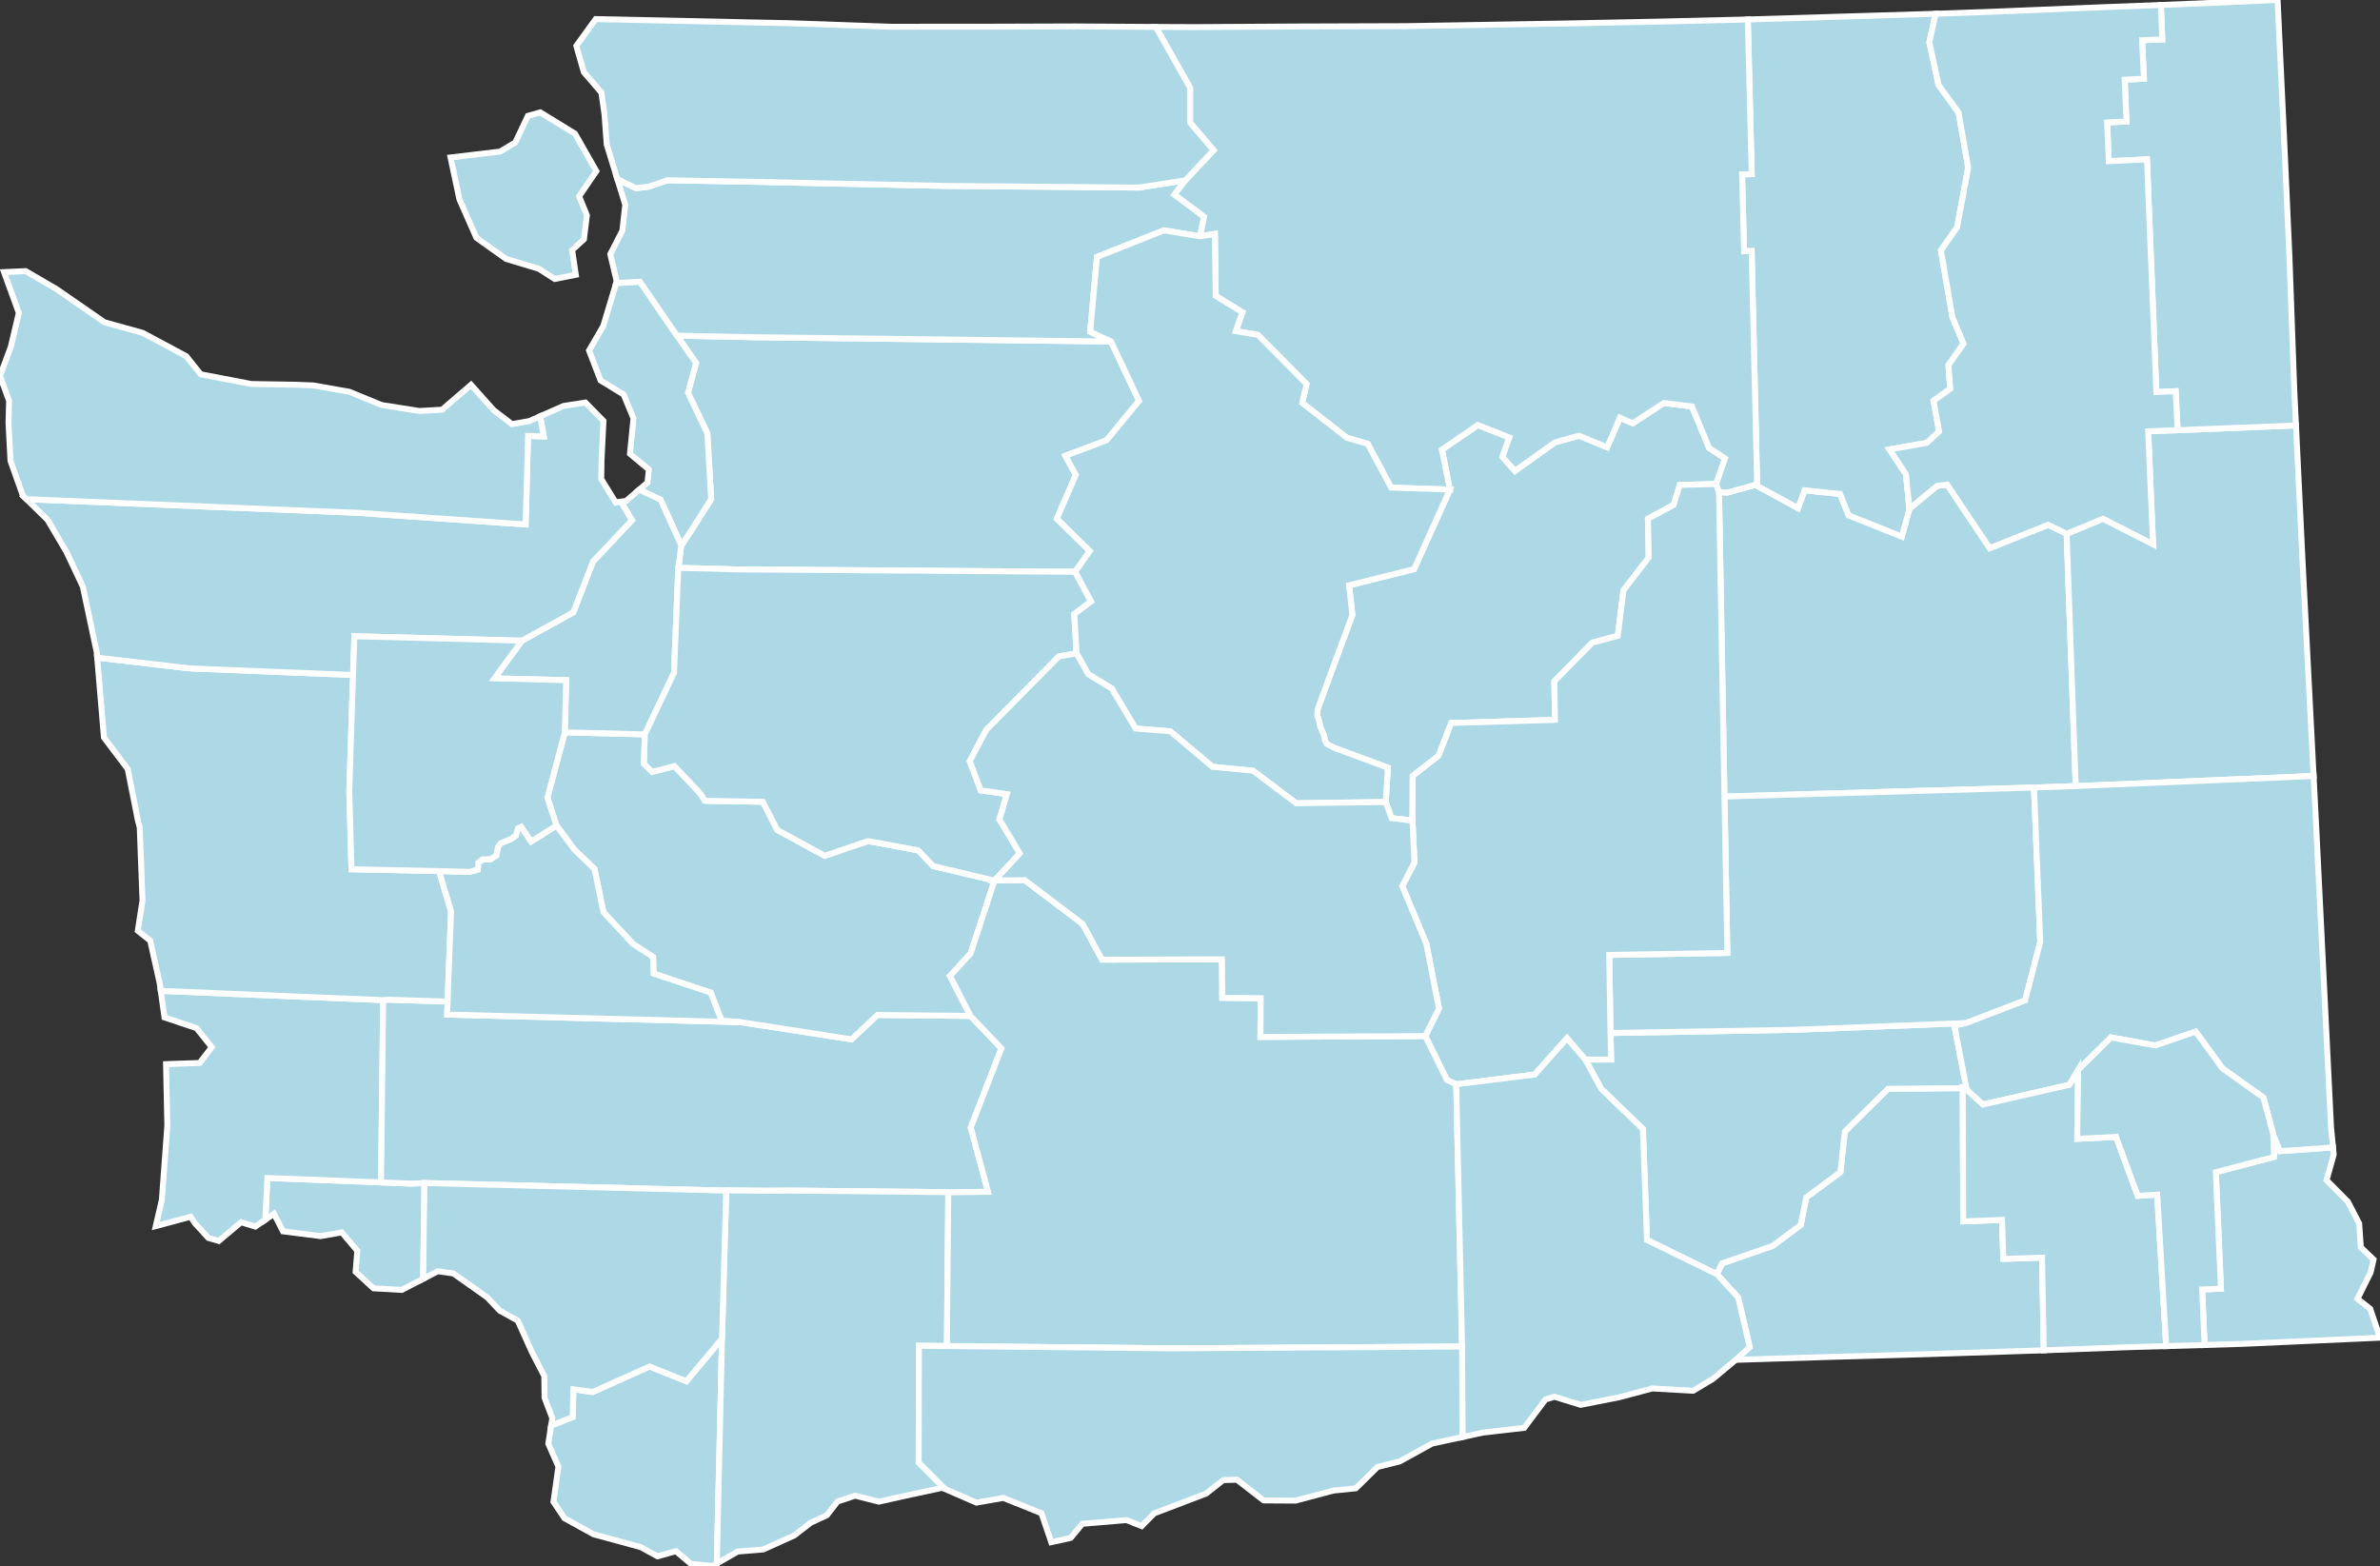
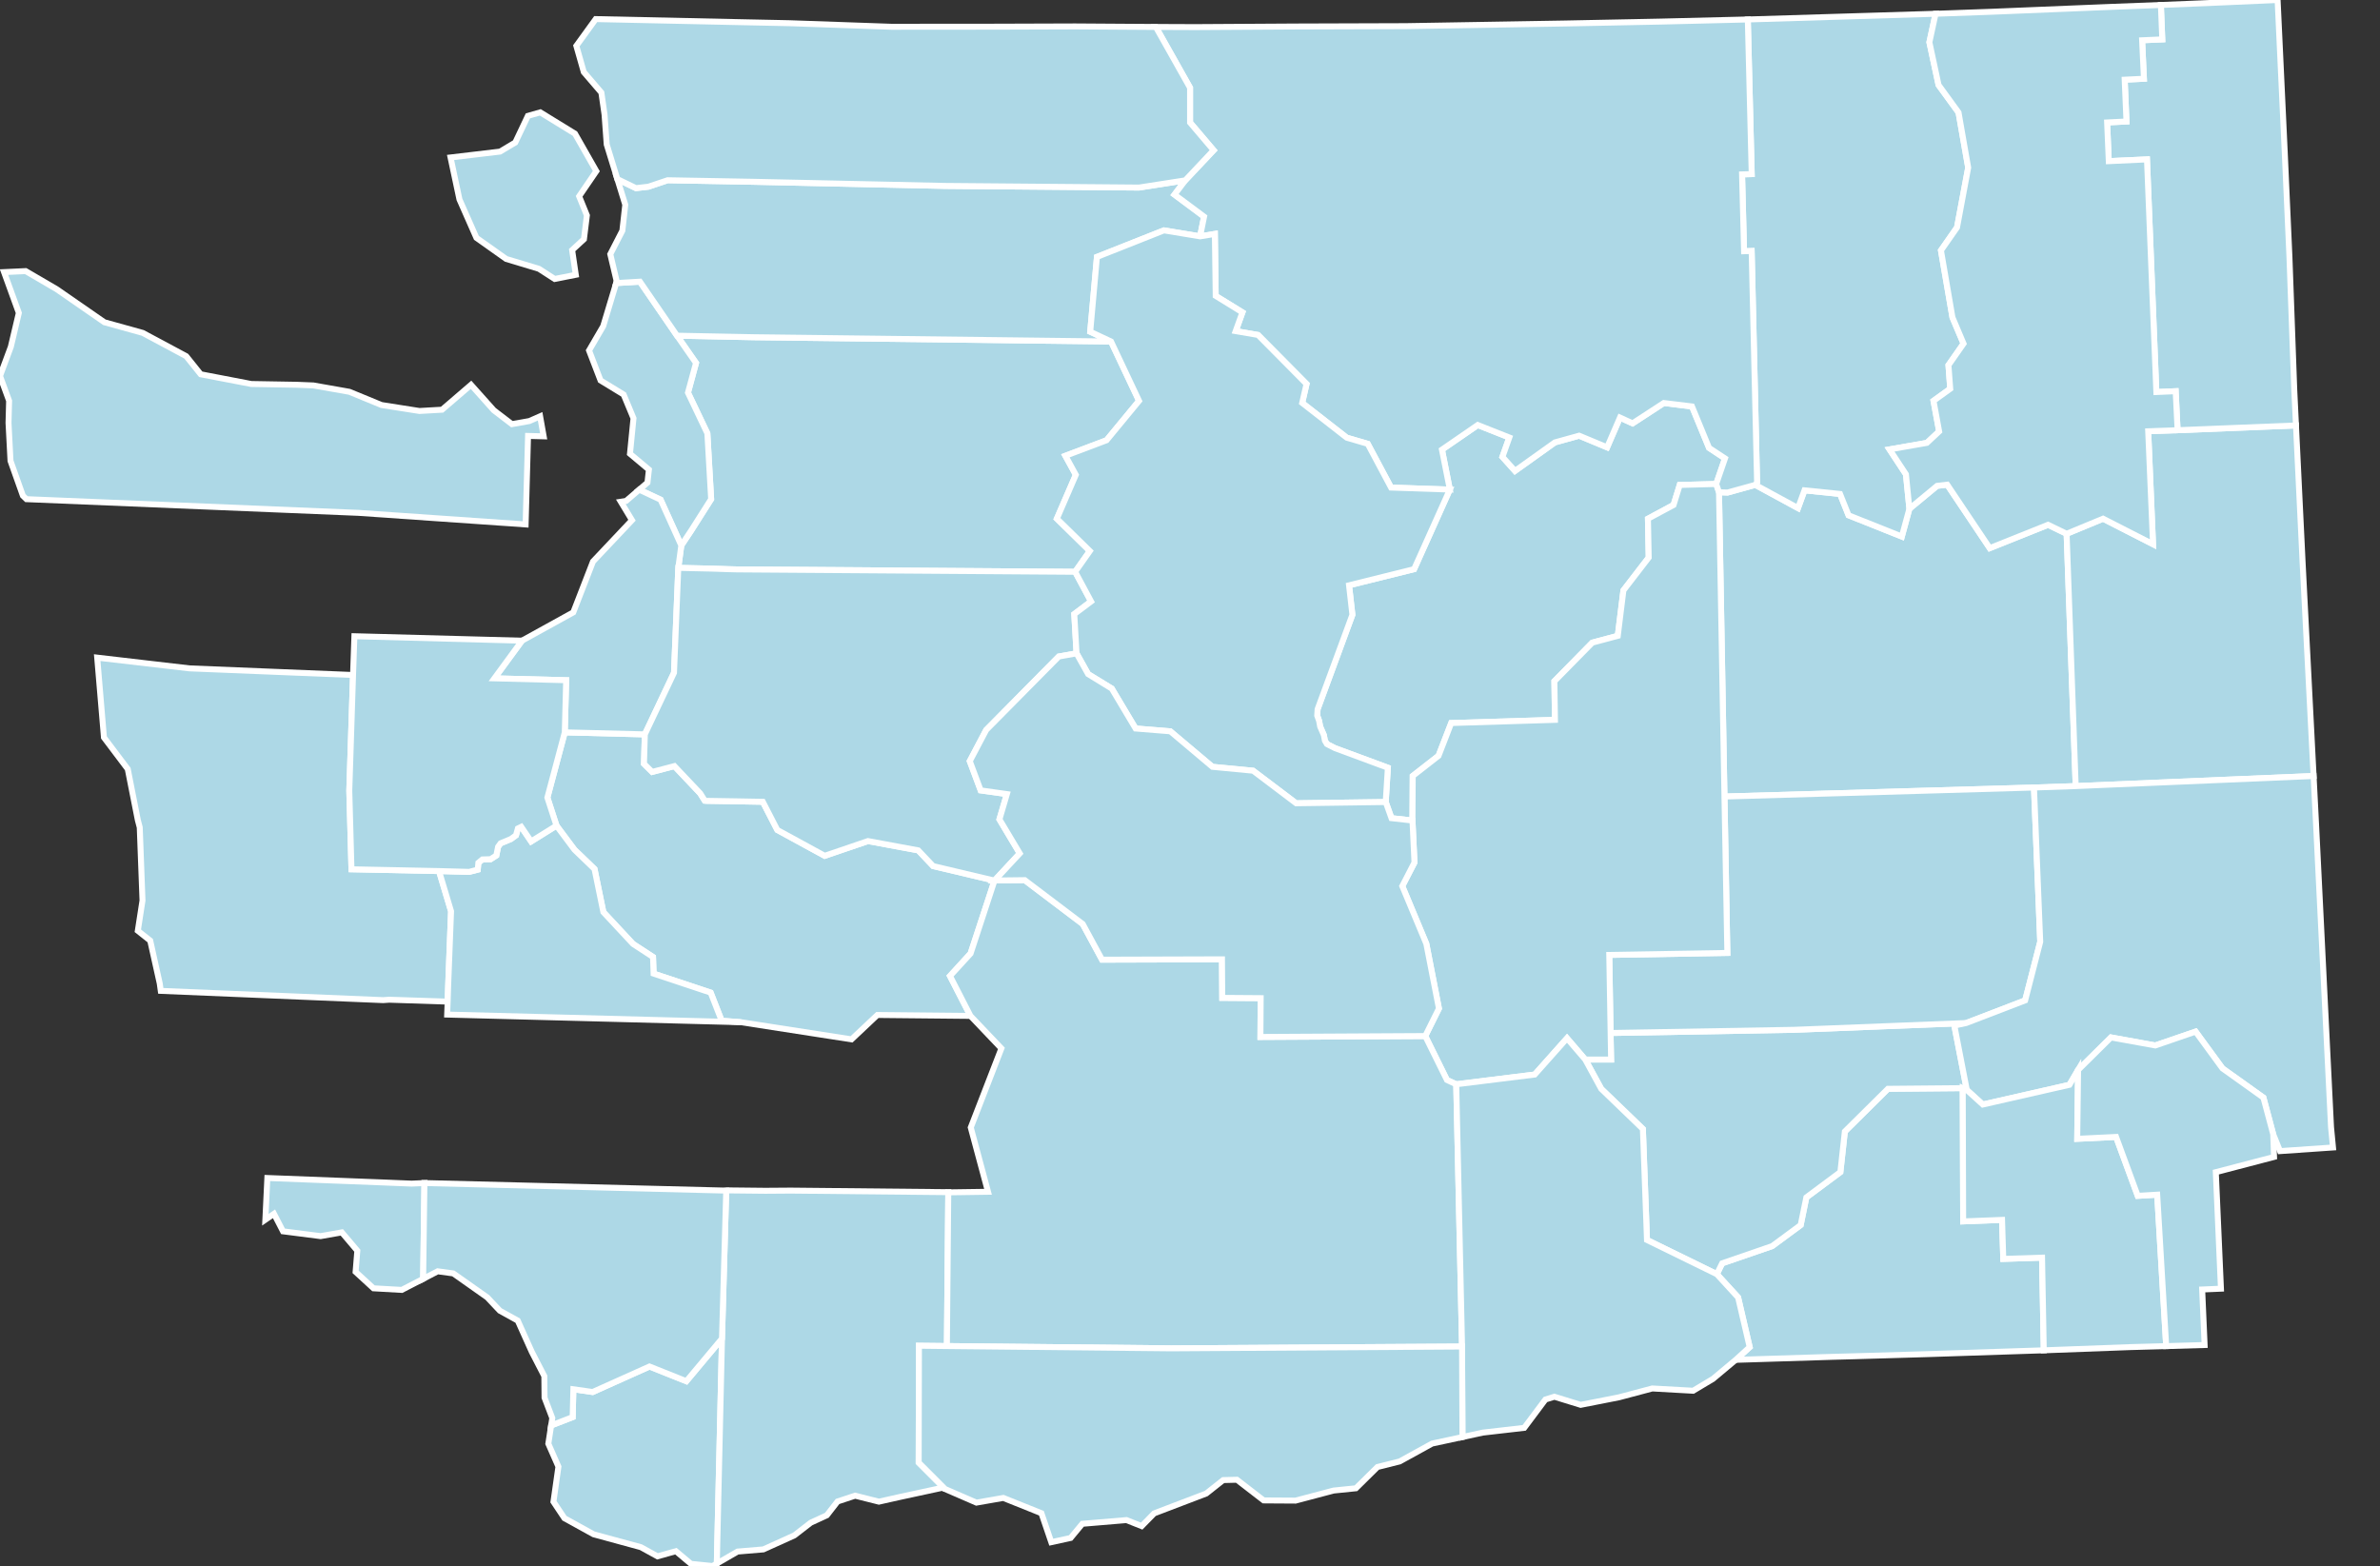
<svg xmlns="http://www.w3.org/2000/svg" baseProfile="full" fill="lightblue" height="263.204" stroke="#ffffff" stroke-width="1" version="1.1" width="400.0">
  <rect width="100%" height="100%" fill="#333333" stroke="none" />
  <defs />
  <g id="counties">
    <path d="M 289.44,212.327 L 297.845,209.433 L 302.637,205.894 L 303.588,201.244 L 309.307,196.992 L 310.058,190.175 L 317.3,182.998 L 329.874,182.885 L 329.943,205.282 L 336.48,205.027 L 336.685,211.584 L 343.203,211.374 L 343.491,226.949 L 324.104,227.585 L 311.607,227.948 L 307.89,228.048 L 291.721,228.55 L 291.716,228.554 L 294.065,226.415 L 292.119,218.054 L 288.54,214.149 L 289.44,212.327 z" id="c53071" />
    <path d="M 266.432,178.081 L 270.772,178.081 L 270.674,173.616 L 301.476,173.084 L 330.452,171.943 L 328.46,172.363 L 330.556,183.195 L 329.874,182.885 L 317.3,182.998 L 310.058,190.175 L 309.307,196.992 L 303.588,201.244 L 302.637,205.894 L 297.845,209.433 L 289.44,212.327 L 288.54,214.149 L 276.803,208.405 L 276.116,189.75 L 269.114,183.001 L 266.432,178.081 z" id="c53021" />
    <path d="M 75.721,26.465 L 84.038,25.477 L 86.602,23.948 L 88.723,19.474 L 90.803,18.884 L 96.638,22.469 L 100.224,28.764 L 97.333,32.993 L 98.637,36.199 L 98.141,40.203 L 96.159,42.031 L 96.771,46.186 L 93.225,46.886 L 90.579,45.18 L 85.074,43.522 L 80.072,39.976 L 77.217,33.513 L 75.721,26.465 z" id="c53055" />
    <path d="M 44.932,197.987 L 64.041,198.724 L 69.193,198.932 L 71.332,198.837 L 71.118,214.938 L 67.528,216.797 L 63.174,216.551 L 62.773,216.528 L 59.765,213.765 L 60.053,210.206 L 57.448,207.13 L 53.884,207.758 L 47.566,206.95 L 46.048,204.007 L 44.598,204.999 L 44.932,197.987 z" id="c53069" />
    <path d="M 288.909,82.731 L 290.34,82.781 L 295.007,81.491 L 302.187,85.395 L 303.279,82.409 L 309.249,83.019 L 310.683,86.606 L 319.636,90.179 L 320.906,85.511 L 325.565,81.657 L 327.262,81.458 L 334.411,92.127 L 344.212,88.202 L 347.331,89.712 L 348.855,132.12 L 341.845,132.362 L 289.825,133.874 L 288.909,82.731 z" id="c53043" />
-     <path d="M 27.021,166.537 L 64.396,168.094 L 64.041,198.724 L 44.932,197.987 L 44.598,204.999 L 42.906,206.157 L 40.508,205.425 L 36.771,208.569 L 35.03,208.071 L 32.782,205.614 L 32.042,204.503 L 26.183,206.074 L 27.206,201.636 L 28.123,189.173 L 27.906,178.85 L 33.551,178.654 L 35.59,176.007 L 33.039,172.805 L 27.648,171.001 L 27.021,166.537 z" id="c53049" />
-     <path d="M 370.114,216.728 L 373.269,216.592 L 372.407,197.009 L 382.194,194.447 L 382.05,190.626 L 383.196,193.468 L 392.102,192.858 L 392.218,194.061 L 391.015,198.357 L 394.603,201.973 L 396.499,205.625 L 396.775,209.639 L 398.915,211.692 L 398.423,213.857 L 396.217,218.292 L 398.358,219.981 L 400.0,224.827 L 377.113,225.857 L 370.523,226.058 L 370.114,216.728 z" id="c53003" />
    <path d="M 292.784,29.309 L 294.405,29.264 L 293.75,3.272 L 325.304,2.314 L 324.266,7.104 L 325.807,14.289 L 329.167,18.909 L 330.788,28.174 L 328.912,38.223 L 326.211,42.091 L 328.143,53.348 L 330.006,57.753 L 327.472,61.375 L 327.769,65.344 L 324.958,67.364 L 325.907,72.51 L 323.843,74.435 L 317.568,75.531 L 320.325,79.715 L 320.906,85.511 L 319.636,90.179 L 310.683,86.606 L 309.249,83.019 L 303.279,82.409 L 302.187,85.395 L 295.007,81.491 L 295.307,81.065 L 294.397,42.186 L 293.119,42.227 L 292.784,29.309 z" id="c53019" />
    <path d="M 347.331,89.712 L 353.456,87.177 L 361.855,91.468 L 361.041,72.478 L 365.982,72.306 L 385.88,71.506 L 386.127,76.604 L 387.005,94.752 L 388.428,122.423 L 388.839,130.423 L 348.855,132.12 L 347.331,89.712 z" id="c53063" />
    <path d="M 221.444,119.202 L 227.293,103.326 L 226.729,98.372 L 237.667,95.657 L 243.674,82.282 L 242.344,75.575 L 248.363,71.432 L 253.667,73.53 L 252.508,76.788 L 254.62,79.145 L 261.333,74.354 L 265.403,73.226 L 270.105,75.183 L 272.266,70.183 L 274.384,71.151 L 279.631,67.734 L 284.367,68.31 L 287.235,75.277 L 289.916,77.042 L 288.435,81.345 L 282.307,81.508 L 281.271,84.868 L 276.965,87.182 L 277.093,93.71 L 272.843,99.228 L 271.896,106.866 L 267.611,108.011 L 261.241,114.494 L 261.338,120.987 L 243.902,121.522 L 241.77,127.027 L 237.433,130.413 L 237.392,137.907 L 233.866,137.511 L 232.895,134.799 L 233.256,129.034 L 224.357,125.738 L 223.015,125.056 L 222.672,124.484 L 222.501,123.557 L 221.876,122.12 L 221.697,121.153 L 221.38,120.277 L 221.444,119.202 z" id="c53017" />
    <path d="M 270.464,160.496 L 290.31,160.16 L 289.825,133.874 L 341.845,132.362 L 342.895,158.285 L 340.363,168.135 L 330.452,171.943 L 301.476,173.084 L 270.674,173.616 L 270.464,160.496 z" id="c53001" />
-     <path d="M 64.396,168.094 L 65.407,168.023 L 75.235,168.342 L 75.153,170.521 L 124.525,171.802 L 143.115,174.687 L 147.463,170.589 L 163.1,170.745 L 168.303,176.209 L 163.153,189.5 L 166.054,200.305 L 159.375,200.4 L 159.375,200.369 L 132.901,200.106 L 128.634,200.137 L 122.274,200.07 L 122.055,200.106 L 71.332,198.837 L 69.193,198.932 L 64.041,198.724 L 64.396,168.094 z" id="c53041" />
    <path d="M 113.785,56.42 L 126.666,56.676 L 186.727,57.397 L 191.435,67.371 L 185.972,73.995 L 179.056,76.606 L 180.809,79.809 L 177.623,87.174 L 183.162,92.609 L 180.698,96.104 L 123.822,95.7 L 122.444,95.664 L 119.603,95.568 L 113.998,95.443 L 114.504,91.68 L 116.15,89.198 L 119.521,83.892 L 118.885,72.84 L 115.625,65.996 L 116.978,61.01 L 113.785,56.42 z" id="c53061" />
    <path d="M 92.629,239.579 L 96.248,238.175 L 96.365,233.496 L 99.607,233.959 L 109.157,229.673 L 115.353,232.141 L 121.344,224.978 L 120.474,262.791 L 119.758,263.204 L 116.13,262.84 L 113.598,260.71 L 110.502,261.575 L 107.709,260.036 L 99.763,257.871 L 94.865,255.169 L 93.934,253.773 L 93.018,252.397 L 93.529,248.788 L 93.853,246.506 L 92.156,242.646 L 92.629,239.579 z" id="c53011" />
    <path d="M 98.999,58.905 L 101.379,54.818 L 103.559,47.576 L 107.552,47.34 L 113.785,56.42 L 116.978,61.01 L 115.625,65.996 L 118.885,72.84 L 119.521,83.892 L 116.15,89.198 L 114.504,91.68 L 111.023,83.98 L 107.432,82.302 L 108.816,81.117 L 109.061,78.931 L 105.878,76.263 L 106.469,70.301 L 104.81,66.309 L 100.934,63.943 L 98.999,58.905 z" id="c53029" />
-     <path d="M 237.725,144.956 L 237.392,137.907 L 237.433,130.413 L 241.77,127.027 L 243.902,121.522 L 261.338,120.987 L 261.241,114.494 L 267.611,108.011 L 271.896,106.866 L 272.843,99.228 L 277.093,93.71 L 276.965,87.182 L 281.271,84.868 L 282.307,81.508 L 288.435,81.345 L 288.909,82.731 L 289.825,133.874 L 290.31,160.16 L 270.464,160.496 L 270.674,173.616 L 270.772,178.081 L 266.432,178.081 L 263.364,174.5 L 257.934,180.601 L 244.746,182.236 L 243.186,181.518 L 239.538,174.129 L 241.836,169.501 L 239.719,158.621 L 235.676,148.932 L 237.725,144.956 z" id="c53025" />
+     <path d="M 237.725,144.956 L 237.392,137.907 L 237.433,130.413 L 241.77,127.027 L 243.902,121.522 L 261.338,120.987 L 261.241,114.494 L 267.611,108.011 L 271.896,106.866 L 272.843,99.228 L 277.093,93.71 L 276.965,87.182 L 281.271,84.868 L 282.307,81.508 L 288.435,81.345 L 288.909,82.731 L 289.825,133.874 L 290.31,160.16 L 270.464,160.496 L 270.772,178.081 L 266.432,178.081 L 263.364,174.5 L 257.934,180.601 L 244.746,182.236 L 243.186,181.518 L 239.538,174.129 L 241.836,169.501 L 239.719,158.621 L 235.676,148.932 L 237.725,144.956 z" id="c53025" />
    <path d="M 121.344,224.978 L 122.055,200.106 L 122.274,200.07 L 128.634,200.137 L 132.901,200.106 L 159.375,200.369 L 159.375,200.4 L 159.144,226.233 L 154.445,226.182 L 154.403,245.817 L 158.84,250.264 L 158.364,250.057 L 151.235,251.597 L 147.715,252.386 L 143.719,251.382 L 140.767,252.356 L 138.962,254.679 L 137.749,255.237 L 136.261,255.921 L 133.497,258.059 L 128.296,260.41 L 123.965,260.774 L 120.474,262.791 L 121.344,224.978 z" id="c53059" />
    <path d="M 102.57,42.72 L 104.6,38.767 L 105.087,34.41 L 103.758,30.103 L 106.885,31.62 L 108.974,31.379 L 112.203,30.294 L 126.406,30.548 L 158.813,31.245 L 191.423,31.523 L 199.203,30.314 L 197.395,32.709 L 202.366,36.411 L 201.697,39.722 L 195.622,38.719 L 184.36,43.179 L 183.23,55.753 L 186.727,57.397 L 126.666,56.676 L 113.785,56.42 L 107.552,47.34 L 103.559,47.576 L 103.648,47.279 L 102.57,42.72 z" id="c53057" />
    <path d="M 91.997,134.054 L 94.92,123.088 L 108.375,123.426 L 108.234,128.377 L 109.606,129.737 L 113.346,128.759 L 117.681,133.34 L 118.453,134.575 L 118.637,134.596 L 123.838,134.68 L 128.206,134.758 L 130.642,139.493 L 138.605,143.837 L 145.876,141.358 L 154.327,142.921 L 156.826,145.562 L 167.14,148.005 L 163.121,160.256 L 159.662,164.038 L 163.1,170.745 L 147.463,170.589 L 143.115,174.687 L 124.525,171.802 L 121.291,171.562 L 119.438,166.826 L 109.848,163.64 L 109.752,160.842 L 106.39,158.649 L 101.405,153.297 L 99.92,146.057 L 96.551,142.814 L 93.528,138.766 L 91.997,134.054 z" id="c53053" />
    <path d="M 87.729,107.68 L 96.346,102.921 L 99.662,94.378 L 106.216,87.431 L 104.342,84.33 L 105.223,84.193 L 107.432,82.302 L 111.023,83.98 L 114.504,91.68 L 113.998,95.443 L 113.278,113.072 L 108.375,123.426 L 94.92,123.088 L 95.154,114.325 L 83.092,114.011 L 87.729,107.68 z" id="c53035" />
    <path d="M 354.137,20.58 L 357.39,20.419 L 357.089,13.392 L 360.323,13.236 L 360.02,6.769 L 363.409,6.62 L 363.173,0.835 L 371.153,0.51 L 382.792,0.0 L 383.328,11.435 L 383.994,25.661 L 384.781,43.217 L 385.592,65.553 L 385.88,71.506 L 365.982,72.306 L 365.66,65.749 L 362.412,65.89 L 360.837,26.789 L 354.417,27.087 L 354.137,20.58 z" id="c53051" />
    <path d="M 163.121,160.256 L 167.14,148.005 L 167.155,147.987 L 172.227,147.927 L 181.974,155.304 L 185.216,161.294 L 205.376,161.232 L 205.422,167.712 L 211.88,167.758 L 211.836,174.281 L 239.538,174.129 L 243.186,181.518 L 244.746,182.236 L 245.725,226.313 L 196.829,226.618 L 159.144,226.233 L 159.375,200.4 L 166.054,200.305 L 163.153,189.5 L 168.303,176.209 L 163.1,170.745 L 159.662,164.038 L 163.121,160.256 z" id="c53077" />
    <path d="M 328.46,172.363 L 330.452,171.943 L 340.363,168.135 L 342.895,158.285 L 341.845,132.362 L 348.855,132.12 L 388.839,130.423 L 389.242,138.256 L 389.344,140.315 L 391.512,184.201 L 391.771,189.442 L 392.102,192.858 L 383.196,193.468 L 382.05,190.626 L 380.407,184.48 L 373.527,179.566 L 369.01,173.385 L 362.235,175.711 L 354.784,174.362 L 349.261,179.83 L 347.804,182.325 L 333.248,185.64 L 330.556,183.195 L 328.46,172.363 z" id="c53075" />
    <path d="M 194.256,4.529 L 200.919,4.555 L 217.729,4.454 L 236.249,4.395 L 263.086,3.947 L 279.162,3.626 L 293.75,3.272 L 294.405,29.264 L 292.784,29.309 L 293.119,42.227 L 294.397,42.186 L 295.307,81.065 L 295.007,81.491 L 290.34,82.781 L 288.909,82.731 L 288.435,81.345 L 289.916,77.042 L 287.235,75.277 L 284.367,68.31 L 279.631,67.734 L 274.384,71.151 L 272.266,70.183 L 270.105,75.183 L 265.403,73.226 L 261.333,74.354 L 254.62,79.145 L 252.508,76.788 L 253.667,73.53 L 248.363,71.432 L 242.344,75.575 L 243.674,82.282 L 233.794,81.946 L 229.872,74.594 L 226.343,73.561 L 218.854,67.722 L 219.587,64.534 L 211.429,56.296 L 207.675,55.651 L 208.813,52.502 L 204.32,49.732 L 204.178,39.316 L 201.697,39.722 L 202.366,36.411 L 197.395,32.709 L 199.203,30.314 L 203.967,25.253 L 200.01,20.596 L 200.01,14.75 L 194.256,4.529 z" id="c53047" />
    <path d="M 108.375,123.426 L 113.278,113.072 L 113.998,95.443 L 119.603,95.568 L 122.444,95.664 L 123.822,95.7 L 180.698,96.104 L 183.373,101.09 L 180.55,103.21 L 180.932,109.809 L 177.952,110.34 L 165.746,122.686 L 162.986,127.926 L 164.822,132.844 L 169.223,133.462 L 167.971,137.708 L 171.387,143.433 L 167.155,147.987 L 167.14,148.005 L 156.826,145.562 L 154.327,142.921 L 145.876,141.358 L 138.605,143.837 L 130.642,139.493 L 128.206,134.758 L 123.838,134.68 L 118.637,134.596 L 118.453,134.575 L 117.681,133.34 L 113.346,128.759 L 109.606,129.737 L 108.234,128.377 L 108.375,123.426 z" id="c53033" />
    <path d="M 329.874,182.885 L 330.556,183.195 L 333.248,185.64 L 347.804,182.325 L 349.261,179.83 L 349.113,191.402 L 355.641,191.085 L 359.284,200.987 L 362.555,200.789 L 364.065,226.245 L 358.081,226.409 L 344.5,226.913 L 343.491,226.949 L 343.203,211.374 L 336.685,211.584 L 336.48,205.027 L 329.943,205.282 L 329.874,182.885 z" id="c53013" />
    <path d="M 16.335,110.528 L 31.867,112.335 L 59.335,113.447 L 58.705,132.884 L 59.071,146.102 L 73.781,146.401 L 75.809,153.158 L 75.316,165.809 L 75.235,168.342 L 65.407,168.023 L 64.396,168.094 L 27.021,166.537 L 26.845,165.285 L 25.247,158.091 L 23.162,156.437 L 23.949,151.353 L 23.486,139.064 L 23.164,137.837 L 21.471,129.254 L 17.469,123.947 L 16.335,110.528 z" id="c53027" />
-     <path d="M 4.443,83.895 L 60.281,86.199 L 88.341,88.142 L 88.749,73.267 L 91.374,73.337 L 90.775,69.97 L 94.717,68.228 L 98.385,67.658 L 101.424,70.746 L 101.096,77.267 L 101.045,80.503 L 103.483,84.464 L 104.342,84.33 L 106.216,87.431 L 99.662,94.378 L 96.346,102.921 L 87.729,107.68 L 59.561,106.93 L 59.335,113.447 L 31.867,112.335 L 16.335,110.528 L 16.258,109.611 L 13.916,98.574 L 11.17,92.758 L 7.975,87.342 L 4.443,83.895 z" id="c53031" />
    <path d="M 73.781,146.401 L 78.848,146.538 L 80.296,146.162 L 80.397,145.009 L 81.083,144.445 L 82.441,144.408 L 83.418,143.779 L 83.712,142.321 L 84.139,141.734 L 85.865,141.015 L 86.717,140.395 L 87.044,139.237 L 87.602,138.966 L 89.269,141.419 L 93.528,138.766 L 96.551,142.814 L 99.92,146.057 L 101.405,153.297 L 106.39,158.649 L 109.752,160.842 L 109.848,163.64 L 119.438,166.826 L 121.291,171.562 L 124.525,171.802 L 75.153,170.521 L 75.235,168.342 L 75.316,165.809 L 75.809,153.158 L 73.781,146.401 z" id="c53067" />
    <path d="M 96.861,7.705 L 100.119,3.208 L 125.148,3.742 L 132.687,3.899 L 149.822,4.499 L 167.39,4.484 L 180.69,4.44 L 194.256,4.529 L 200.01,14.75 L 200.01,20.596 L 203.967,25.253 L 199.203,30.314 L 191.423,31.523 L 158.813,31.245 L 126.406,30.548 L 112.203,30.294 L 108.974,31.379 L 106.885,31.62 L 103.758,30.103 L 101.968,24.284 L 101.602,19.249 L 101.074,15.564 L 98.114,12.109 L 96.861,7.705 z" id="c53073" />
    <path d="M 59.561,106.93 L 87.729,107.68 L 83.092,114.011 L 95.154,114.325 L 94.92,123.088 L 91.997,134.054 L 93.528,138.766 L 89.269,141.419 L 87.602,138.966 L 87.044,139.237 L 86.717,140.395 L 85.865,141.015 L 84.139,141.734 L 83.712,142.321 L 83.418,143.779 L 82.441,144.408 L 81.083,144.445 L 80.397,145.009 L 80.296,146.162 L 78.848,146.538 L 73.781,146.401 L 59.071,146.102 L 58.705,132.884 L 59.335,113.447 L 59.561,106.93 z" id="c53045" />
    <path d="M 71.332,198.837 L 122.055,200.106 L 121.344,224.978 L 115.353,232.141 L 109.157,229.673 L 99.607,233.959 L 96.365,233.496 L 96.248,238.175 L 92.629,239.579 L 92.821,238.33 L 91.519,234.916 L 91.482,231.292 L 89.382,227.221 L 87.014,221.957 L 84.001,220.292 L 81.893,218.055 L 76.183,214.027 L 73.56,213.67 L 71.118,214.938 L 71.332,198.837 z" id="c53015" />
    <path d="M 244.746,182.236 L 257.934,180.601 L 263.364,174.5 L 266.432,178.081 L 269.114,183.001 L 276.116,189.75 L 276.803,208.405 L 288.54,214.149 L 292.119,218.054 L 294.065,226.415 L 291.716,228.554 L 287.905,231.742 L 284.564,233.745 L 277.691,233.361 L 272.102,234.847 L 268.566,235.543 L 265.657,236.114 L 261.246,234.751 L 259.736,235.216 L 256.175,239.98 L 249.221,240.78 L 245.794,241.523 L 245.725,226.313 L 244.746,182.236 z" id="c53005" />
    <path d="M 154.445,226.182 L 159.144,226.233 L 196.829,226.618 L 245.725,226.313 L 245.794,241.523 L 240.686,242.624 L 238.925,243.596 L 235.236,245.626 L 231.505,246.562 L 227.888,250.136 L 224.136,250.518 L 217.741,252.21 L 213.291,252.183 L 212.38,252.176 L 207.882,248.702 L 205.58,248.761 L 202.725,251.02 L 193.979,254.353 L 191.877,256.498 L 190.911,256.113 L 189.33,255.482 L 181.907,256.107 L 179.936,258.489 L 176.685,259.198 L 175.026,254.326 L 168.623,251.758 L 164.102,252.549 L 163.206,252.16 L 158.84,250.264 L 154.403,245.817 L 154.445,226.182 z" id="c53039" />
    <path d="M 180.809,79.809 L 179.056,76.606 L 185.972,73.995 L 191.435,67.371 L 186.727,57.397 L 183.23,55.753 L 184.36,43.179 L 195.622,38.719 L 201.697,39.722 L 204.178,39.316 L 204.32,49.732 L 208.813,52.502 L 207.675,55.651 L 211.429,56.296 L 219.587,64.534 L 218.854,67.722 L 226.343,73.561 L 229.872,74.594 L 233.794,81.946 L 243.674,82.282 L 237.667,95.657 L 226.729,98.372 L 227.293,103.326 L 221.444,119.202 L 221.38,120.277 L 221.697,121.153 L 221.876,122.12 L 222.501,123.557 L 222.672,124.484 L 223.015,125.056 L 224.357,125.738 L 233.256,129.034 L 232.895,134.799 L 217.841,135.007 L 210.602,129.535 L 203.772,128.882 L 196.687,122.911 L 190.859,122.441 L 186.857,115.734 L 182.88,113.297 L 180.932,109.809 L 180.55,103.21 L 183.373,101.09 L 180.698,96.104 L 183.162,92.609 L 177.623,87.174 L 180.809,79.809 z" id="c53007" />
    <path d="M 162.986,127.926 L 165.746,122.686 L 177.952,110.34 L 180.932,109.809 L 182.88,113.297 L 186.857,115.734 L 190.859,122.441 L 196.687,122.911 L 203.772,128.882 L 210.602,129.535 L 217.841,135.007 L 232.895,134.799 L 233.866,137.511 L 237.392,137.907 L 237.725,144.956 L 235.676,148.932 L 239.719,158.621 L 241.836,169.501 L 239.538,174.129 L 211.836,174.281 L 211.88,167.758 L 205.422,167.712 L 205.376,161.232 L 185.216,161.294 L 181.974,155.304 L 172.227,147.927 L 167.155,147.987 L 171.387,143.433 L 167.971,137.708 L 169.223,133.462 L 164.822,132.844 L 162.986,127.926 z" id="c53037" />
    <path d="M 317.568,75.531 L 323.843,74.435 L 325.907,72.51 L 324.958,67.364 L 327.769,65.344 L 327.472,61.375 L 330.006,57.753 L 328.143,53.348 L 326.211,42.091 L 328.912,38.223 L 330.788,28.174 L 329.167,18.909 L 325.807,14.289 L 324.266,7.104 L 325.304,2.314 L 334.944,1.969 L 354.421,1.172 L 363.173,0.835 L 363.409,6.62 L 360.02,6.769 L 360.323,13.236 L 357.089,13.392 L 357.39,20.419 L 354.137,20.58 L 354.417,27.087 L 360.837,26.789 L 362.412,65.89 L 365.66,65.749 L 365.982,72.306 L 361.041,72.478 L 361.855,91.468 L 353.456,87.177 L 347.331,89.712 L 344.212,88.202 L 334.411,92.127 L 327.262,81.458 L 325.565,81.657 L 320.906,85.511 L 320.325,79.715 L 317.568,75.531 z" id="c53065" />
    <path d="M 349.261,179.83 L 354.784,174.362 L 362.235,175.711 L 369.01,173.385 L 373.527,179.566 L 380.407,184.48 L 382.05,190.626 L 382.194,194.447 L 372.407,197.009 L 373.269,216.592 L 370.114,216.728 L 370.523,226.058 L 364.065,226.245 L 362.555,200.789 L 359.284,200.987 L 355.641,191.085 L 349.113,191.402 L 349.261,179.83 z" id="c53023" />
    <path d="M 0.677,45.733 L 4.318,45.564 L 9.525,48.606 L 17.549,54.161 L 23.986,55.949 L 31.297,59.864 L 33.732,62.906 L 42.239,64.538 L 49.837,64.668 L 52.66,64.78 L 58.717,65.849 L 64.125,68.073 L 70.497,69.075 L 74.296,68.858 L 79.165,64.674 L 82.986,68.951 L 86.04,71.287 L 88.972,70.765 L 90.775,69.97 L 91.374,73.337 L 88.749,73.267 L 88.341,88.142 L 60.281,86.199 L 4.443,83.895 L 3.845,83.31 L 1.766,77.463 L 1.432,71.074 L 1.531,67.366 L 0.0,63.192 L 1.822,58.283 L 3.166,52.595 L 0.677,45.733 z" id="c53009" />
  </g>
</svg>